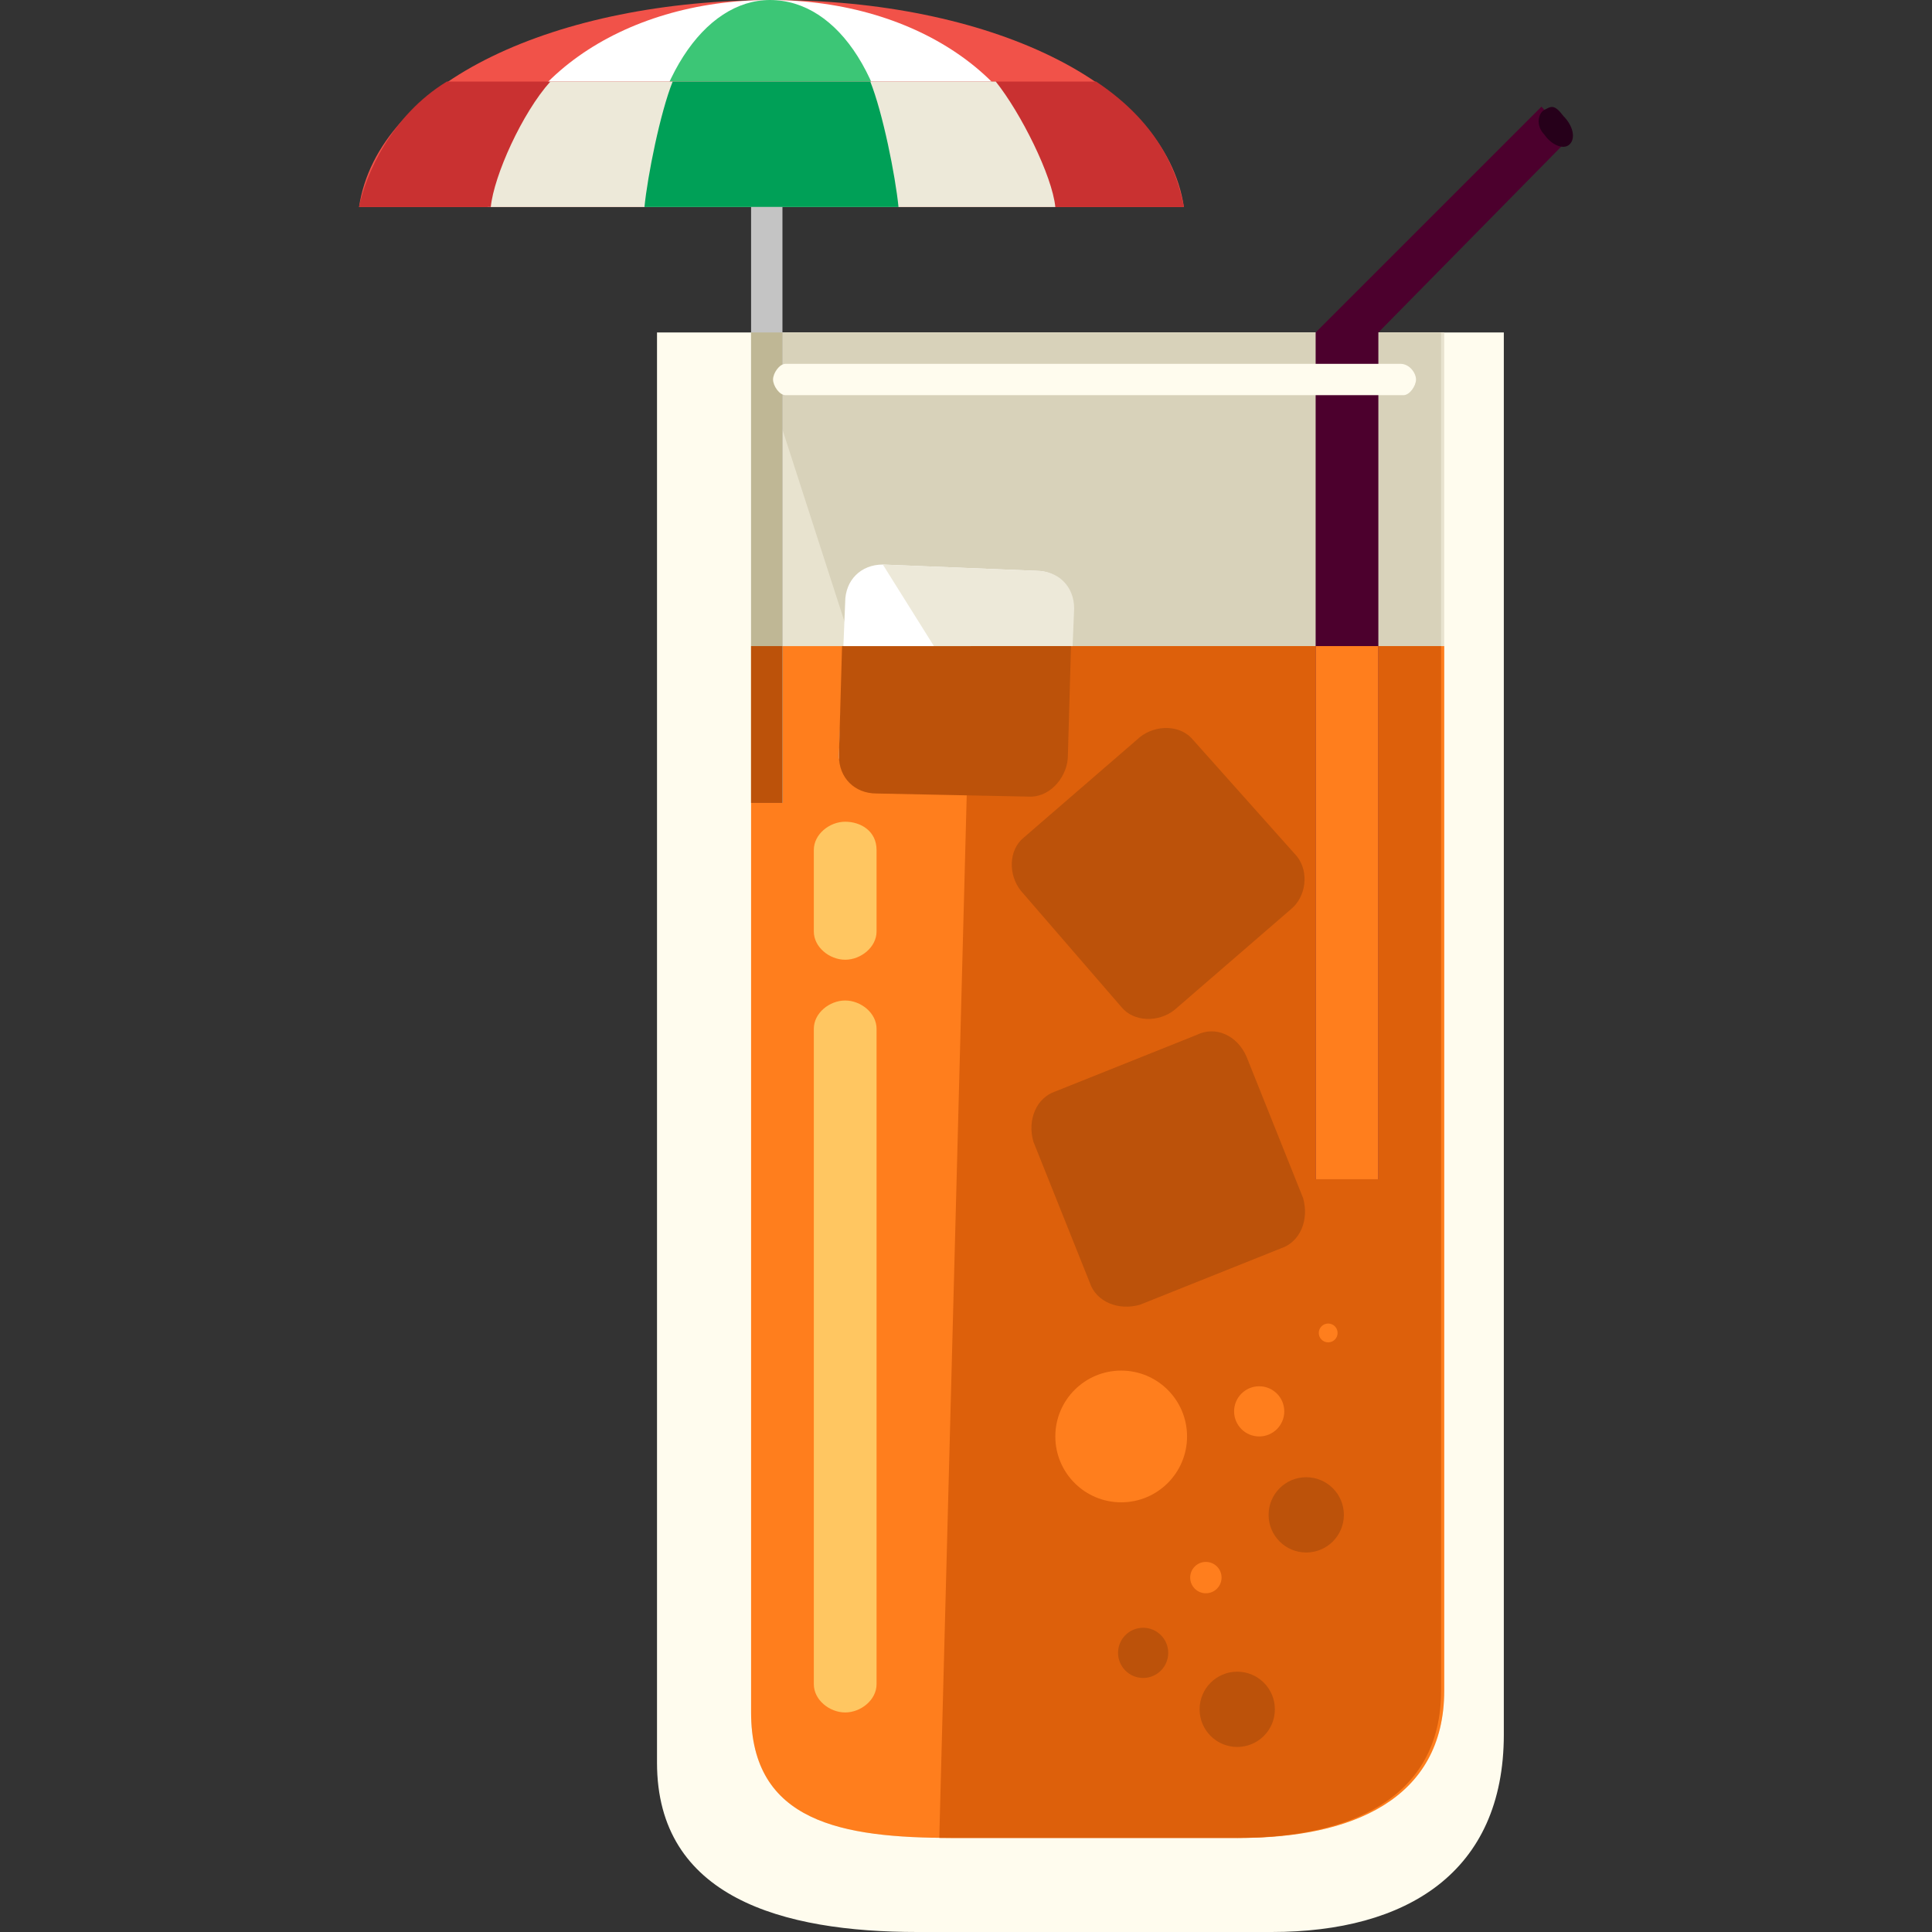
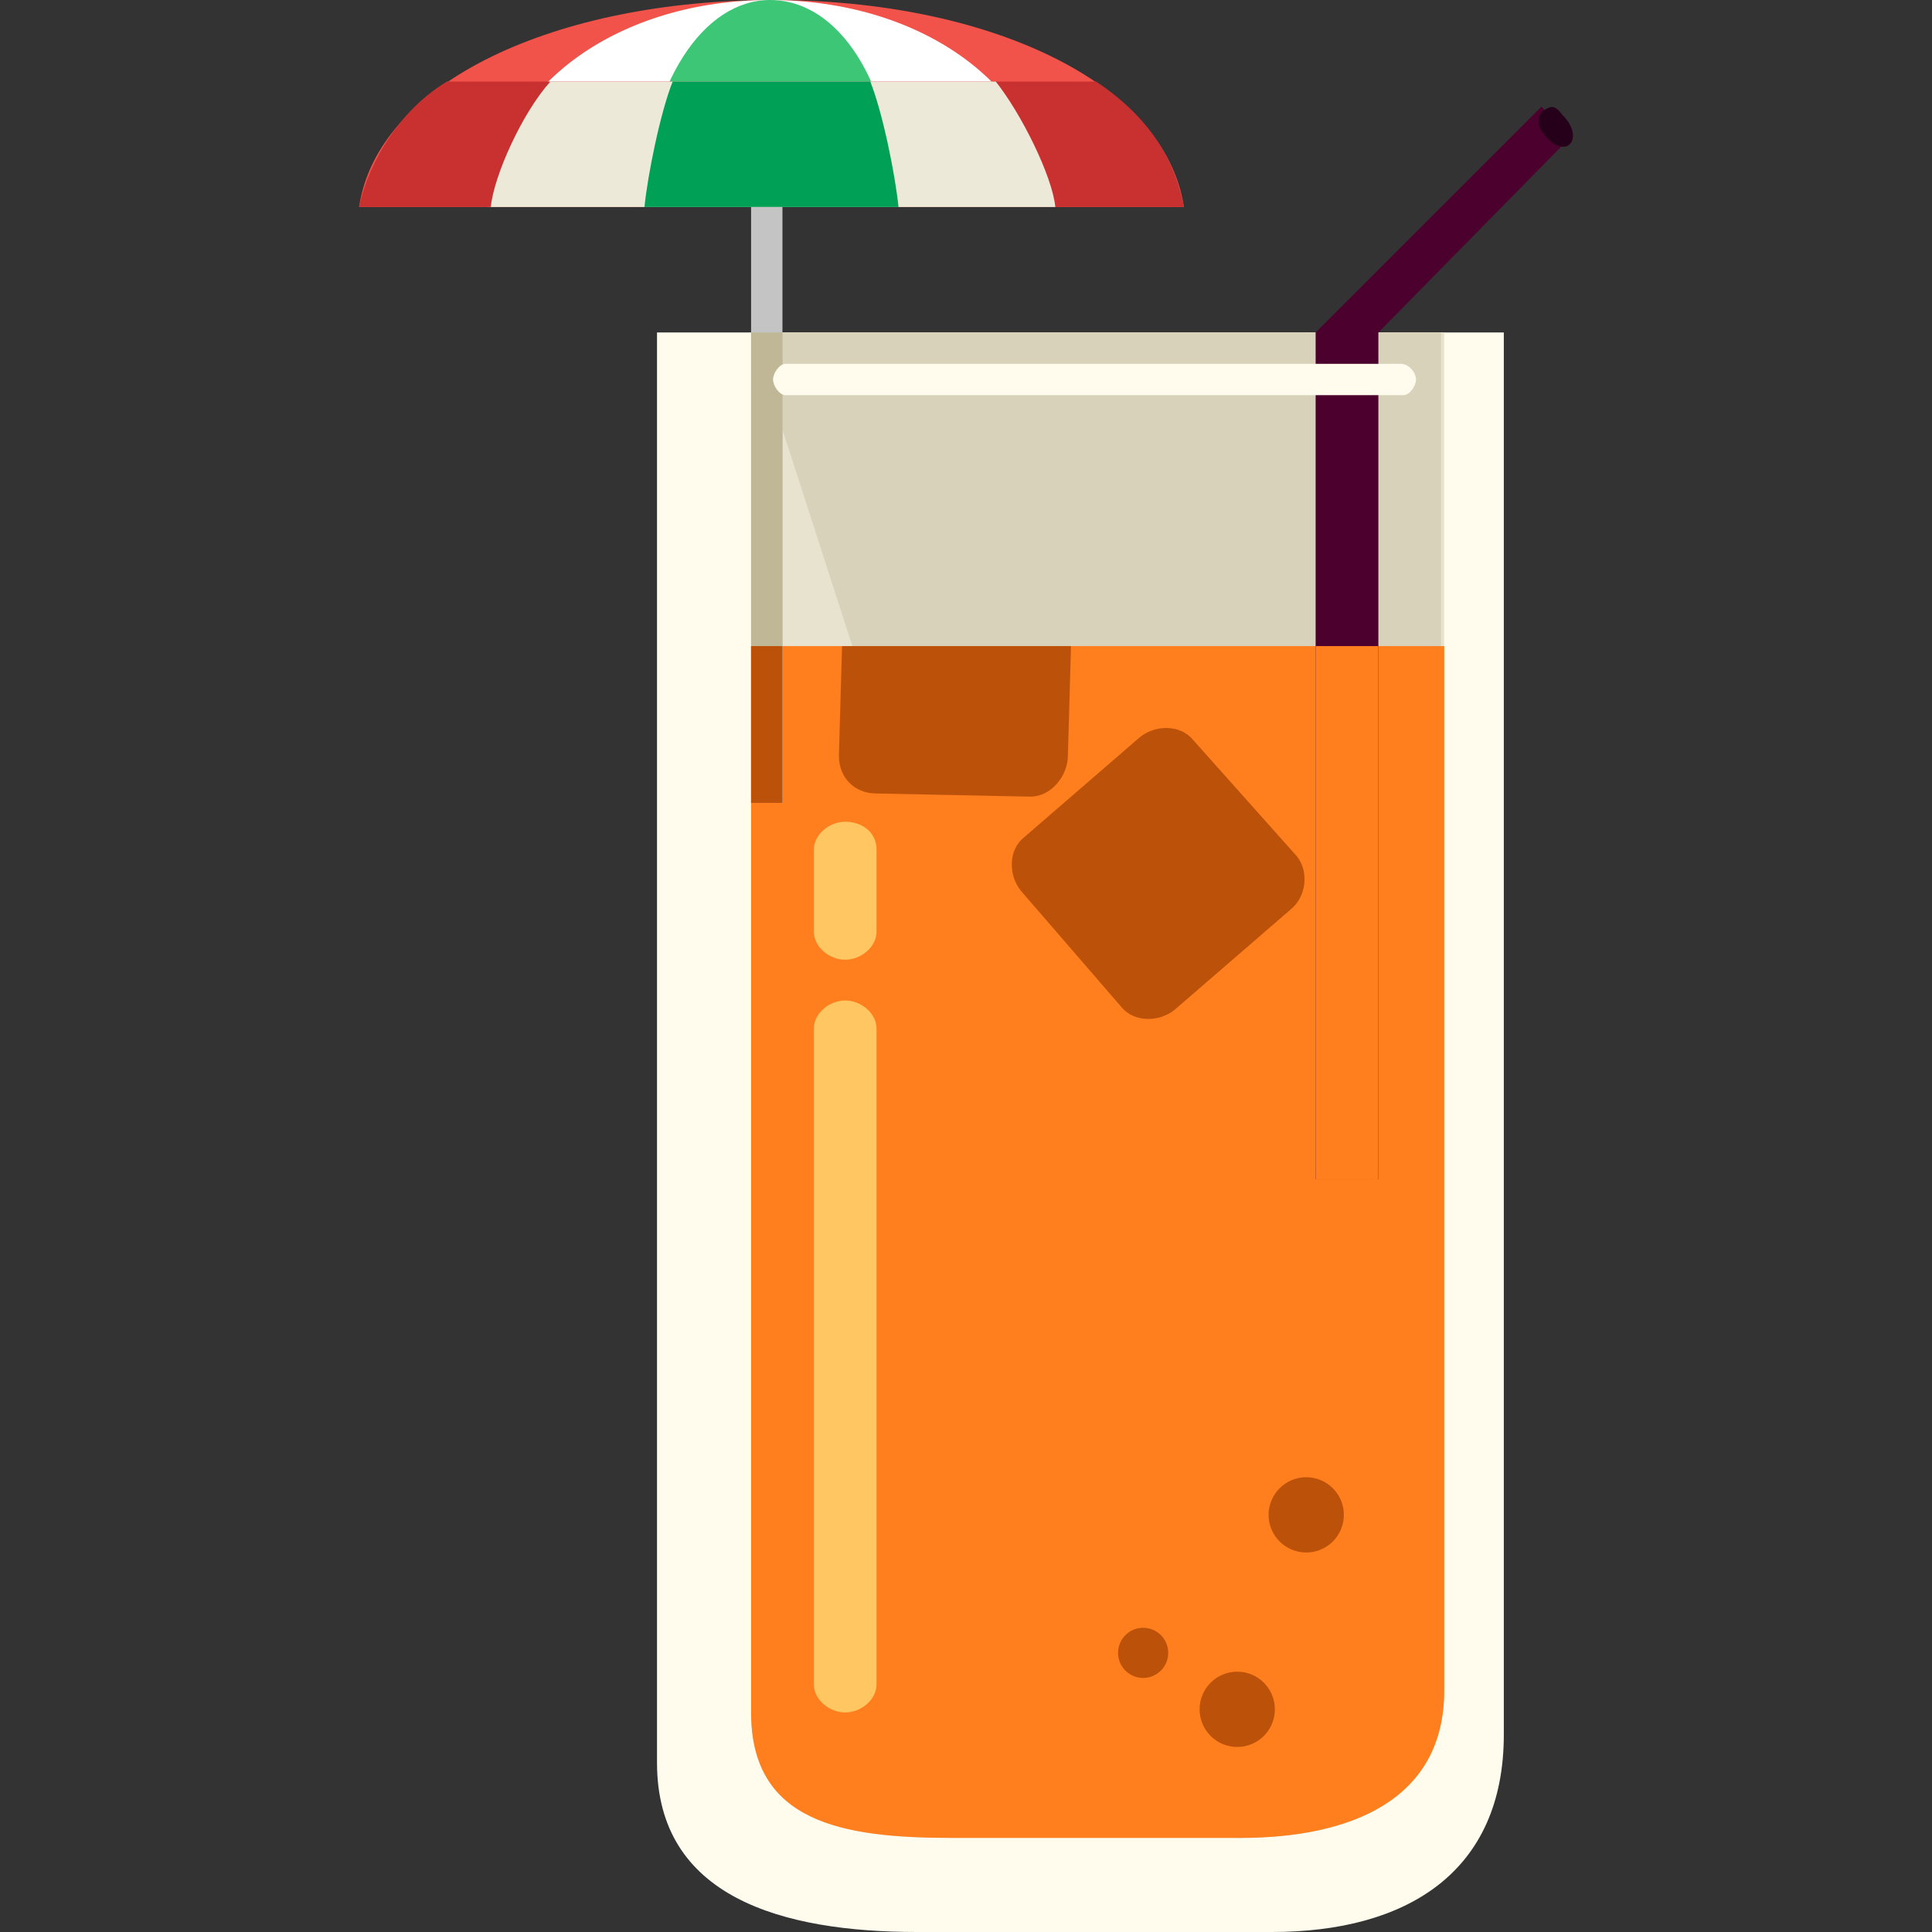
<svg xmlns="http://www.w3.org/2000/svg" version="1.1" id="Layer_1" viewBox="0 0 492.8 492.8" xml:space="preserve">
  <rect x="0" y="0" width="492.8" height="492.8" fill="#333333" stroke="none" />
  <path style="fill:#FFFCEE;" d="M167.584,84.8v364.8c0,34.4,32,43.2,66.4,43.2h90.4c34.4,0,59.2-15.2,59.2-50.4V84.8H167.584z" />
  <path style="fill:#E8E3CF;" d="M191.584,84.8v352c0,28,23.2,32,51.2,32h73.6c28,0,52-9.6,52-37.6V84.8H191.584z" />
  <path style="fill:#D8D2BA;" d="M315.584,468.8c28,0,52-9.6,52-37.6V84.8h-176" />
  <path style="fill:#FF7E1D;" d="M191.584,164.8v272c0,28,23.2,32,51.2,32h73.6c28,0,52-9.6,52-37.6V164.8H191.584z" />
-   <path style="fill:#FFFFFF;" d="M264.384,145.6l-39.2-1.6c-5.6,0-9.6,4-9.6,9.6l-1.6,39.2c0,5.6,9.6,8,14.4,8h31.2  c5.6,0,12-1.6,12-6.4l1.6-39.2C273.984,150.4,269.984,145.6,264.384,145.6z" />
-   <path style="fill:#EDE9D9;" d="M262.784,204c5.6,0,9.6-4,9.6-9.6l1.6-39.2c0-5.6-4-9.6-9.6-9.6l-39.2-1.6" />
-   <path style="fill:#DD600B;" d="M239.584,468.8h76c28,0,52-9.6,52-37.6V164.8h-120" />
  <g>
    <path style="fill:#BC520A;" d="M214.784,164.8l-0.8,28c0,5.6,4,9.6,9.6,9.6l39.2,0.8c5.6,0,9.6-5.6,9.6-10.4l0.8-28L214.784,164.8   L214.784,164.8z" />
-     <path style="fill:#BC520A;" d="M305.184,264l-36,14.4c-4.8,1.6-7.2,7.2-5.6,12.8l14.4,36c1.6,4.8,7.2,7.2,12.8,5.6l36-14.4   c4.8-1.6,7.2-7.2,5.6-12.8l-14.4-36C315.584,264,309.984,261.6,305.184,264z" />
    <path style="fill:#BC520A;" d="M330.784,218.4l-26.4-29.6c-3.2-4-9.6-4-13.6-0.8l-29.6,25.6c-4,3.2-4,9.6-0.8,13.6l25.6,29.6   c3.2,4,9.6,4,13.6,0.8l29.6-25.6C333.184,228.8,333.984,222.4,330.784,218.4z" />
  </g>
  <g>
    <path style="fill:#FFC661;" d="M223.584,429.6c0,4-4,7.2-8,7.2l0,0c-4,0-8-3.2-8-7.2V262.4c0-4,4-7.2,8-7.2l0,0c4,0,8,3.2,8,7.2   V429.6z" />
    <path style="fill:#FFC661;" d="M223.584,237.6c0,4-4,7.2-8,7.2l0,0c-4,0-8-3.2-8-7.2v-20.8c0-4,4-7.2,8-7.2l0,0c4,0,8,2.4,8,7.2   V237.6z" />
  </g>
  <polygon style="fill:#4C002D;" points="400.384,35.2 393.184,27.2 335.584,84.8 335.584,84.8 335.584,300.8 351.584,300.8   351.584,84.8 " />
  <rect x="335.584" y="164.8" style="fill:#FF7E1D;" width="16" height="136" />
  <path style="fill:#26001A;" d="M398.784,29.6c2.4,2.4,3.2,5.6,1.6,7.2c-1.6,1.6-4.8,0-6.4-2.4c-2.4-2.4-1.6-5.6,0-6.4  S396.384,26.4,398.784,29.6z" />
  <path style="fill:#F15249;" d="M301.984,52.8c-4.8-32-50.4-52.8-104.8-52.8c-55.2,0-100.8,20.8-105.6,52.8H301.984z" />
  <path style="fill:#FFFFFF;" d="M268.384,52.8c-3.2-32-34.4-52.8-72-52.8s-68.8,20.8-72,52.8H268.384z" />
  <path style="fill:#3CC676;" d="M229.184,52.8c-1.6-32-15.2-52.8-32.8-52.8c-16.8,0-31.2,20.8-32.8,52.8H229.184z" />
  <path style="fill:#C93131;" d="M279.584,20.8h-165.6c-14.4,8.8-20.8,24-22.4,32h210.4C300.384,44.8,296.384,32,279.584,20.8z" />
  <path style="fill:#EDE9D9;" d="M140.384,20.8c-7.2,8-14.4,24-15.2,32h144c-0.8-8-8.8-24-15.2-32H140.384z" />
  <path style="fill:#00A057;" d="M171.584,20.8c-3.2,8-6.4,24-7.2,32h64.8c-0.8-8-4-24-7.2-32H171.584z" />
  <rect x="191.584" y="52.8" style="fill:#C4C4C4;" width="8" height="152" />
  <rect x="191.584" y="84.8" style="fill:#BFB795;" width="8" height="120" />
  <rect x="191.584" y="164.8" style="fill:#BC520A;" width="8" height="40" />
  <path style="fill:#FFFCEE;" d="M361.184,96.8c0,1.6-1.6,4-3.2,4h-157.6c-1.6,0-3.2-2.4-3.2-4l0,0c0-1.6,1.6-4,3.2-4h156.8  C359.584,92.8,361.184,95.2,361.184,96.8L361.184,96.8z" />
  <circle style="fill:#BC520A;" cx="315.584" cy="436" r="9.6" />
  <circle style="fill:#FF7E1D;" cx="285.984" cy="366.4" r="16.8" />
  <g>
    <circle style="fill:#BC520A;" cx="291.584" cy="421.6" r="6.4" />
    <circle style="fill:#BC520A;" cx="333.184" cy="386.4" r="9.6" />
  </g>
  <g>
    <circle style="fill:#FF7E1D;" cx="307.584" cy="402.4" r="4" />
    <circle style="fill:#FF7E1D;" cx="338.784" cy="340" r="2.4" />
    <circle style="fill:#FF7E1D;" cx="321.184" cy="360" r="6.4" />
  </g>
</svg>